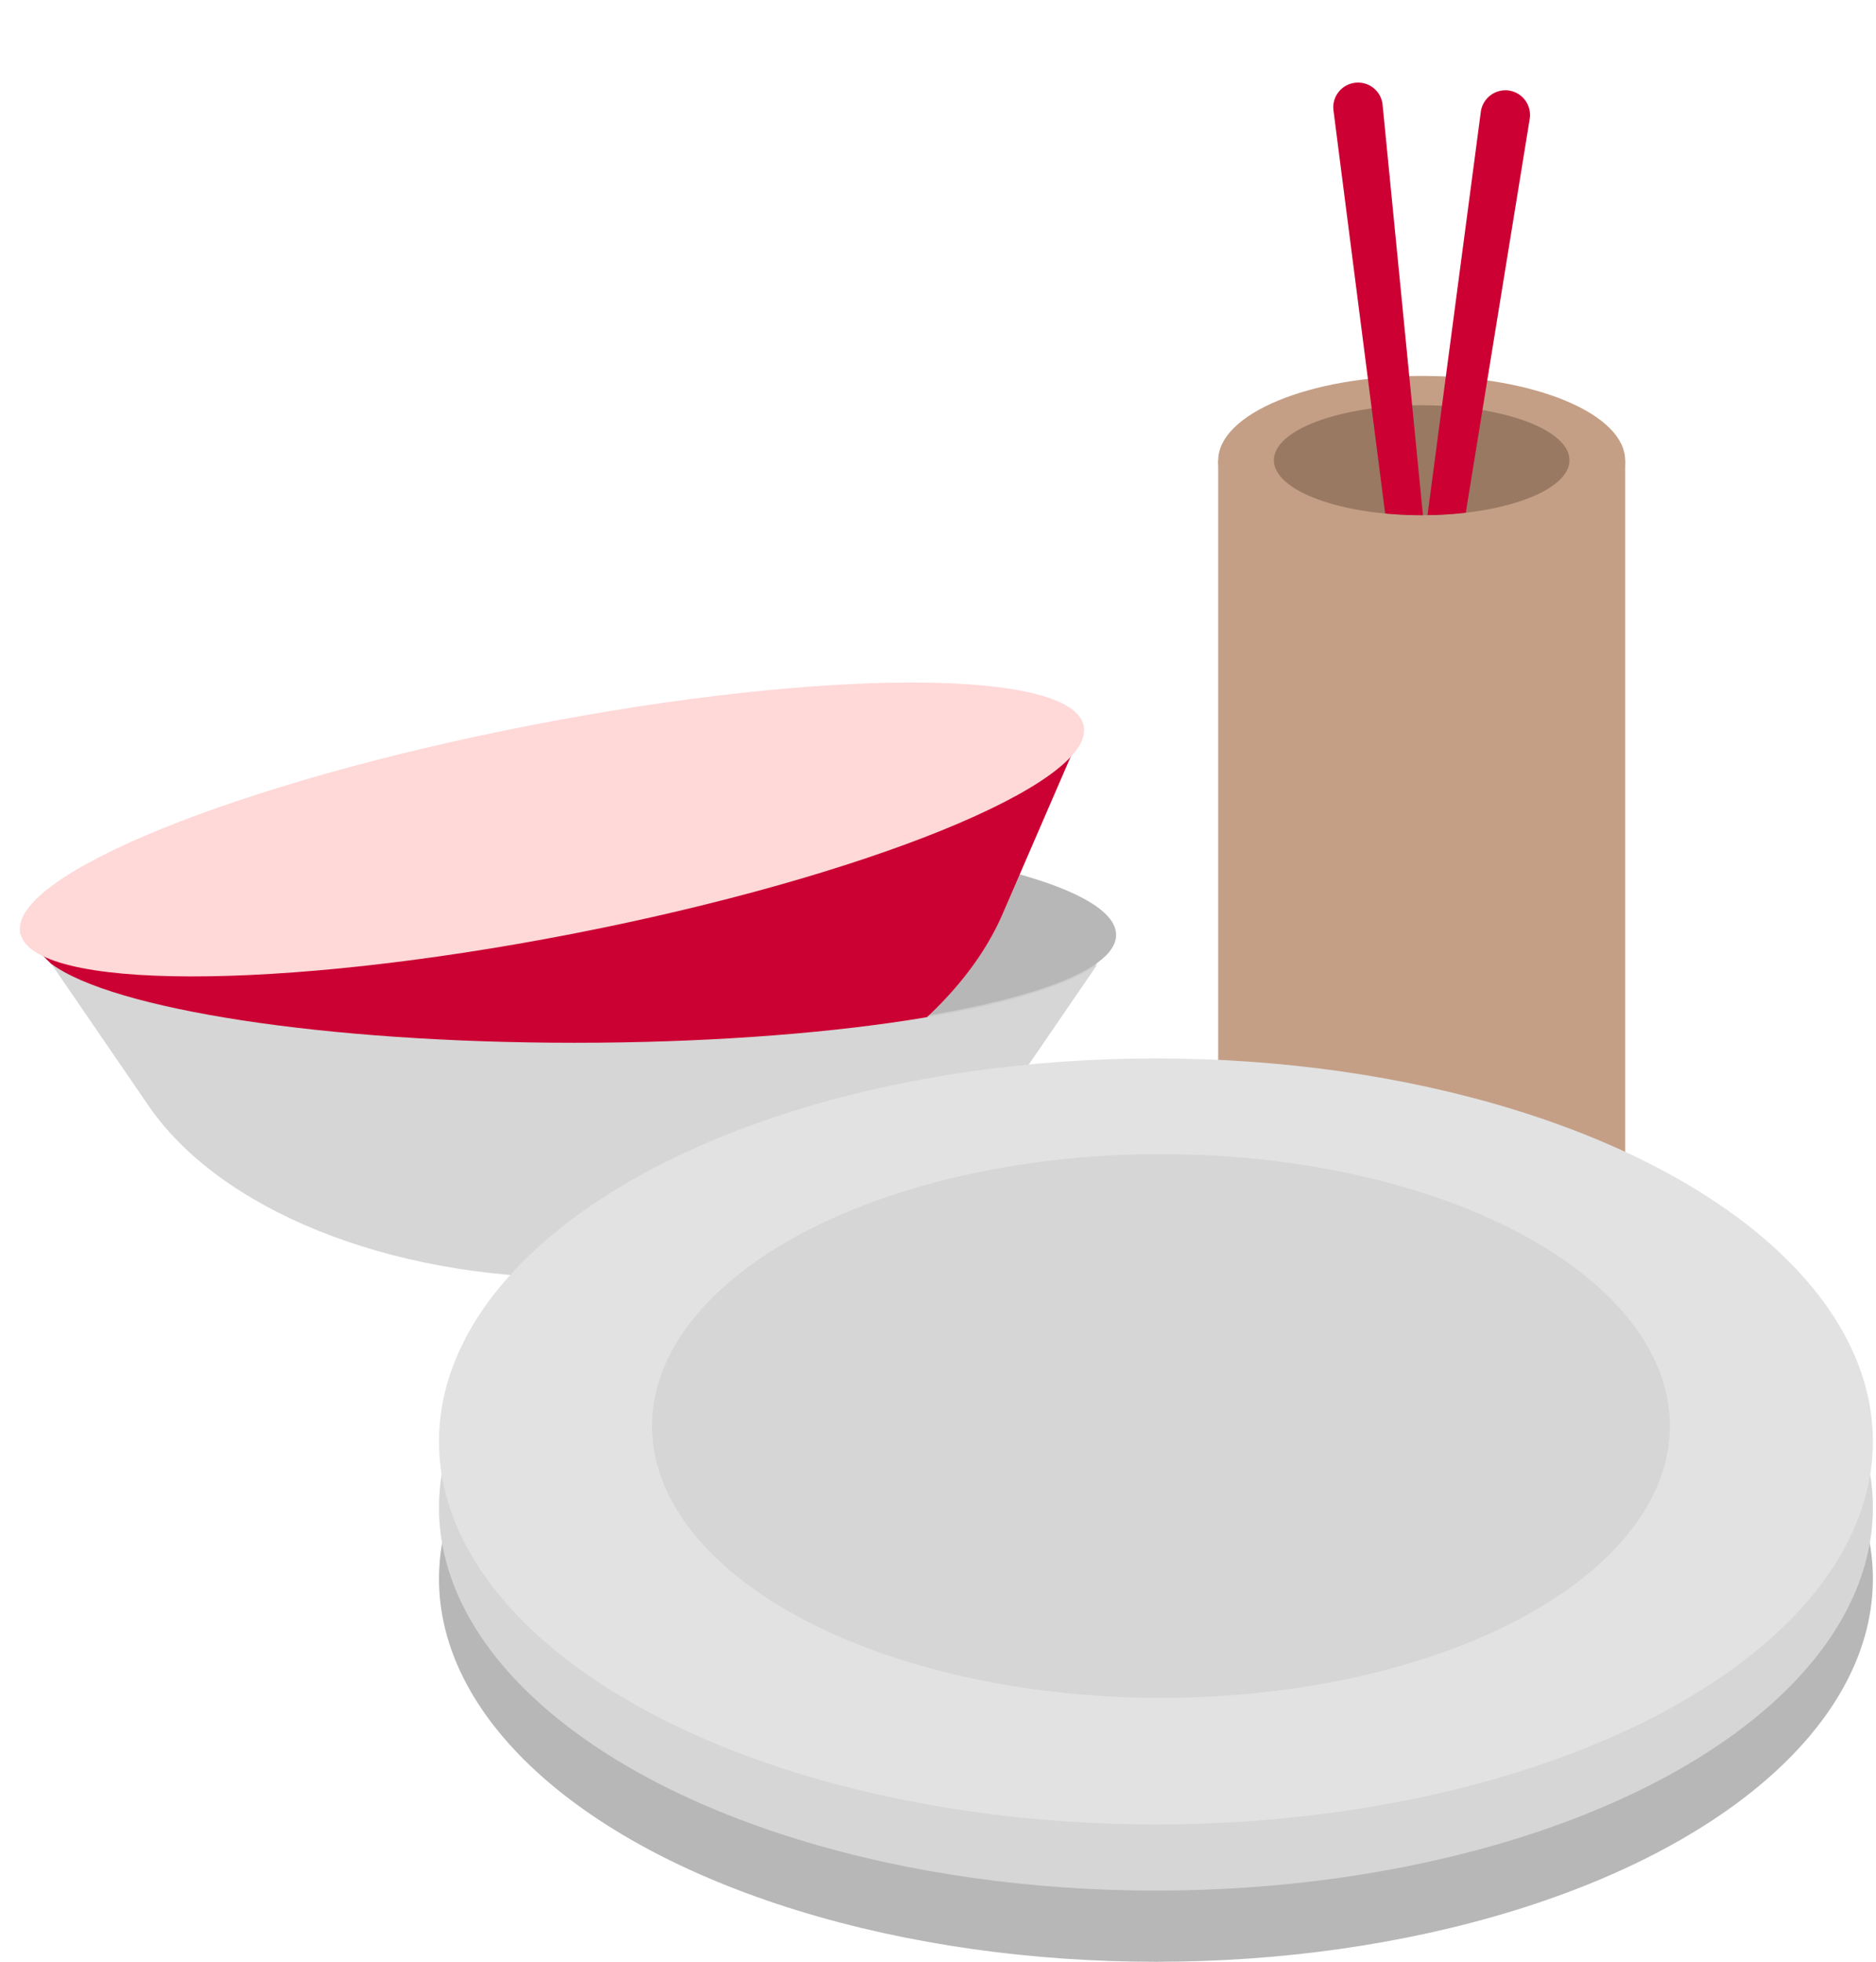
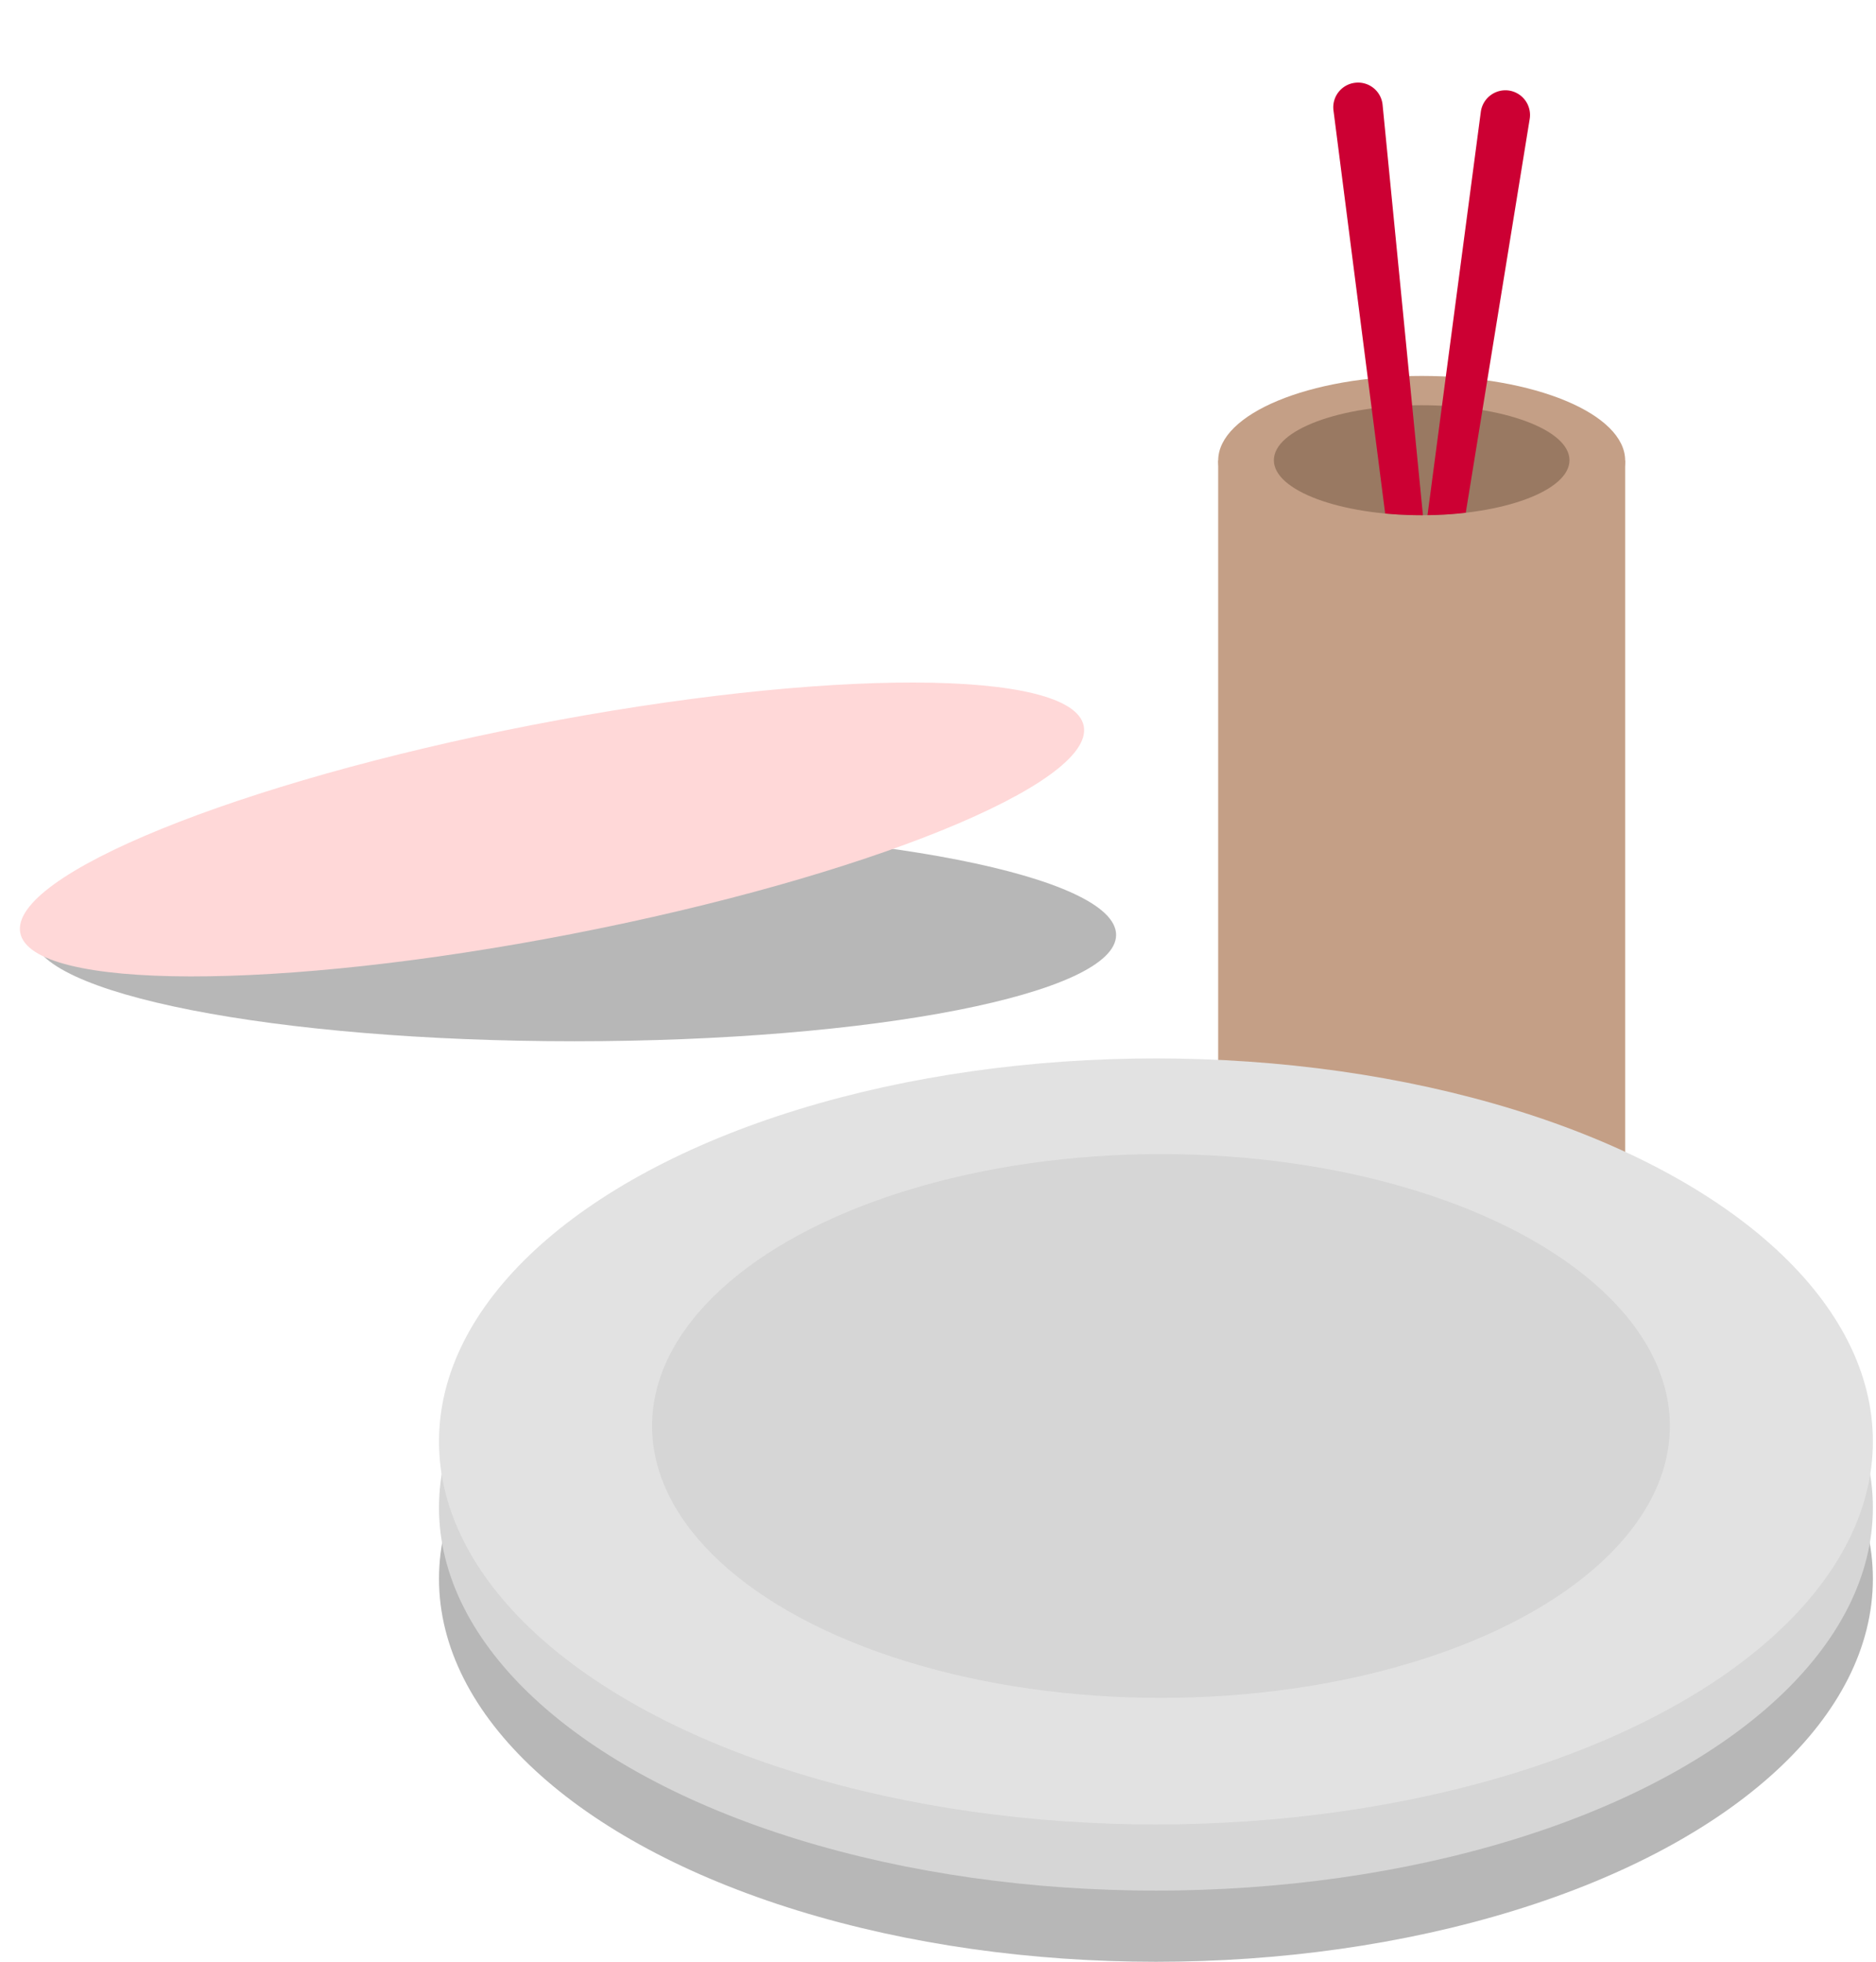
<svg xmlns="http://www.w3.org/2000/svg" xmlns:xlink="http://www.w3.org/1999/xlink" width="157" height="164.079" viewBox="0 0 157 164.079">
  <defs>
    <clipPath id="a">
      <rect width="90.667" height="37.857" fill="none" />
    </clipPath>
    <clipPath id="b">
      <rect width="90.667" height="37.439" fill="none" />
    </clipPath>
    <clipPath id="c">
-       <rect width="87.552" height="26.248" fill="none" />
-     </clipPath>
+       </clipPath>
    <clipPath id="d">
      <path d="M30.89,37.49c0,2.54-5.54,4.6-12.37,4.6S6.15,40.03,6.15,37.49C6.15,35.4-3.63.57,1.48,0,2.6-.12,31.87,6.44,33.1,6.44c2.36,0-10.01,26.69-8.14,27.12C28.51,34.37,30.89,35.83,30.89,37.49Z" fill="none" />
    </clipPath>
    <linearGradient id="e" x1="-64.254" y1="1.453" x2="-63.857" y2="1.453" gradientUnits="objectBoundingBox">
      <stop offset="0" stop-color="#c03" />
      <stop offset="1" stop-color="#c03" />
    </linearGradient>
    <linearGradient id="f" x1="-366.212" y1="-0.733" x2="-365.882" y2="-0.733" xlink:href="#e" />
  </defs>
  <g transform="translate(-11089 9637)">
    <g transform="translate(10350.739 -10518.699)">
      <g transform="translate(741 951)" clip-path="url(#a)">
-         <path d="M45.325,37.439h0c-15.613,0-29.687-5.678-35.655-14.386L0,8.946H90.65L80.98,23.053c-5.968,8.708-20.042,14.386-35.655,14.386" fill="#ccc" />
        <path d="M90.667,8.894c0,4.912-20.295,8.894-45.331,8.894S0,13.806,0,8.894,20.3,0,45.336,0,90.667,3.982,90.667,8.894" fill="#b7b7b7" />
      </g>
      <g transform="translate(741 942)">
        <g transform="translate(-2.739 8.994) rotate(-11)" clip-path="url(#b)">
-           <path d="M45.325,37.439h0c-15.613,0-29.687-5.678-35.655-14.386L0,8.946H90.65L80.98,23.053c-5.968,8.708-20.042,14.386-35.655,14.386" fill="#cc0133" />
          <path d="M90.667,8.894c0,4.912-20.295,8.894-45.331,8.894S0,13.806,0,8.894,20.3,0,45.336,0,90.667,3.982,90.667,8.894" fill="#ffd8d8" />
        </g>
      </g>
      <g transform="translate(742.558 962.314)">
        <g clip-path="url(#c)">
          <path d="M43.8,6.6C22.81,6.6,5.16,3.8,0,0L8.131,11.862C14.1,20.569,28.174,26.248,43.786,26.248h0c15.612,0,29.686-5.679,35.655-14.386L87.552.03C82.339,3.814,64.73,6.6,43.8,6.6" fill="#d6d6d6" />
        </g>
      </g>
      <g transform="translate(838.729 882.701)">
        <rect width="34.06" height="59.08" transform="translate(1.48 37.52)" fill="#c49f86" />
        <ellipse cx="17.03" cy="7.08" rx="17.03" ry="7.08" transform="translate(1.48 30.44)" fill="#c49f86" />
        <ellipse cx="12.37" cy="4.6" rx="12.37" ry="4.6" transform="translate(6.14 32.89)" fill="#997962" />
        <g clip-path="url(#d)">
          <path d="M20.55,73.04h0a1.118,1.118,0,0,0,.99-1.22L15.24,7.77a2.061,2.061,0,0,0-2.29-1.85h0a2.064,2.064,0,0,0-1.82,2.32l8.19,63.84a1.116,1.116,0,0,0,1.23.97Z" fill="url(#e)" />
          <path d="M15.96,73.41h0a1.119,1.119,0,0,1-.94-1.25L23.46,8.35a2.079,2.079,0,0,1,2.35-1.78h0a2.069,2.069,0,0,1,1.74,2.38L17.23,72.48a1.127,1.127,0,0,1-1.26.93Z" fill="url(#f)" />
        </g>
      </g>
      <g transform="translate(775 970.222)">
        <ellipse cx="60" cy="32.034" rx="60" ry="32.034" transform="translate(0 11.488)" fill="#b7b7b7" />
        <ellipse cx="60" cy="32.034" rx="60" ry="32.034" transform="translate(0 5.534)" fill="#d6d6d6" />
        <ellipse cx="60" cy="32.034" rx="60" ry="32.034" transform="translate(0 0)" fill="#e2e2e2" />
        <ellipse cx="42.589" cy="22.74" rx="42.589" ry="22.74" transform="translate(17.831 8.003)" fill="#d6d6d6" />
      </g>
    </g>
    <rect width="157" height="164" transform="translate(11089 -9637)" fill="none" />
  </g>
</svg>